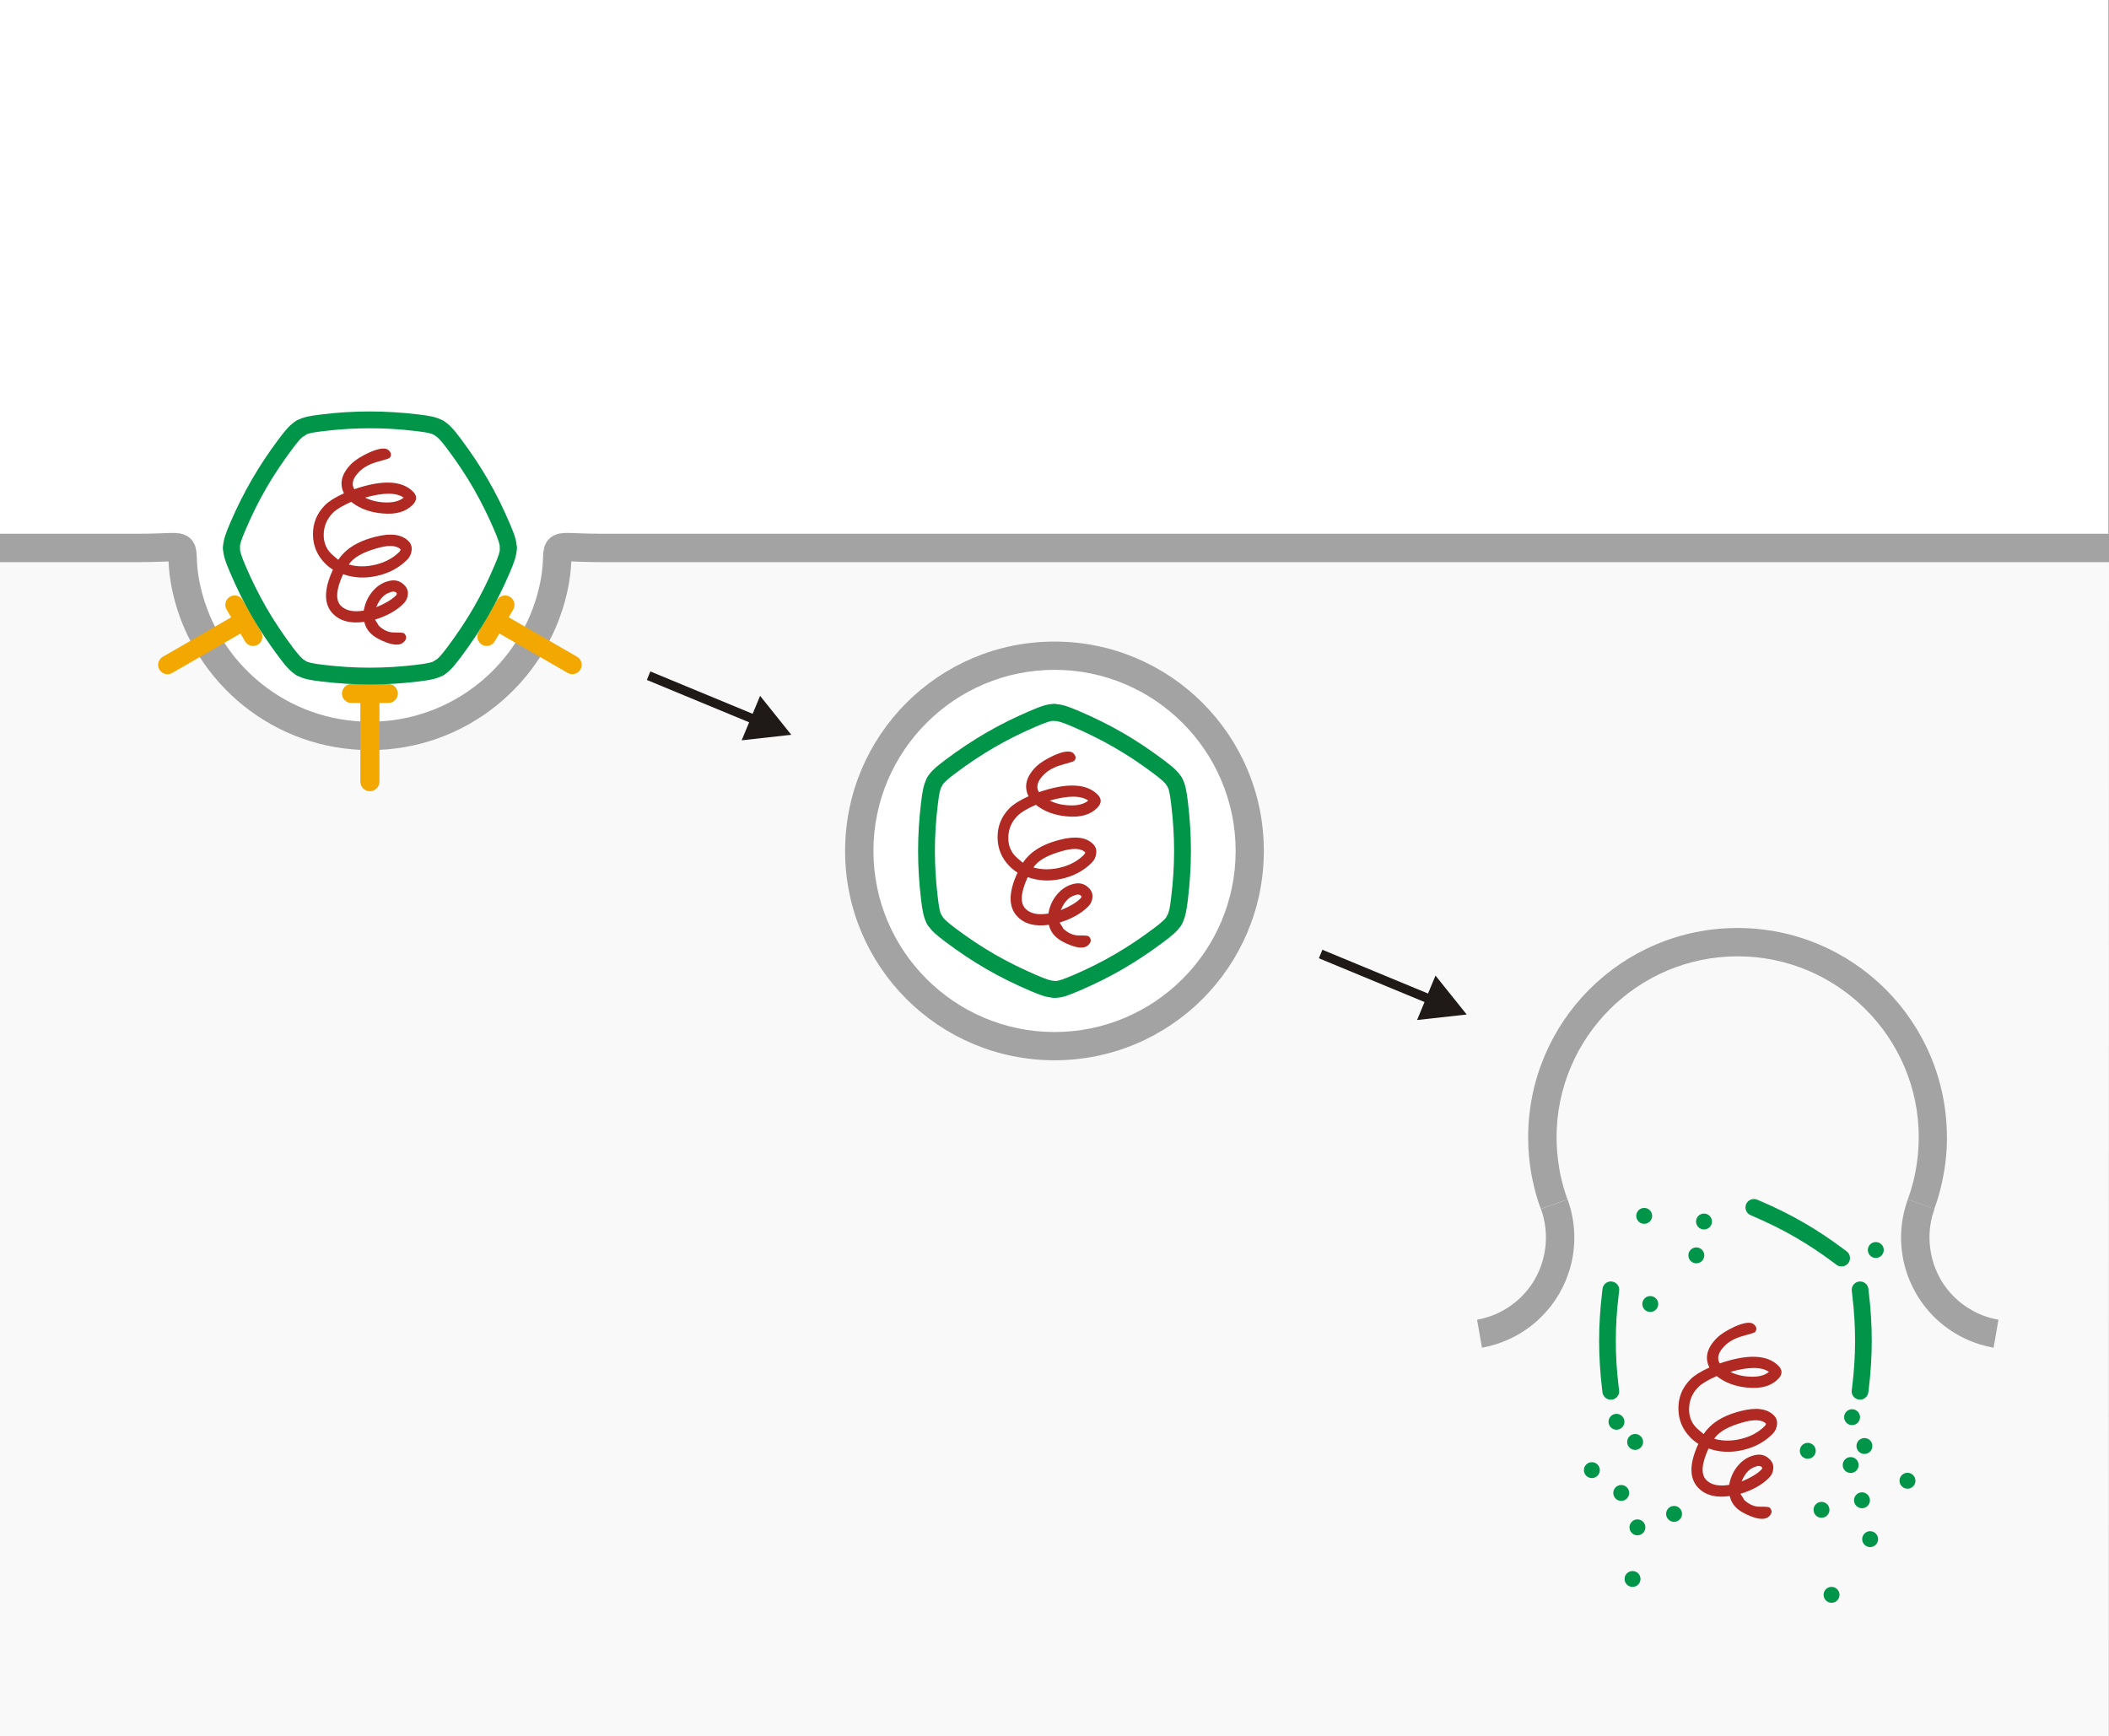
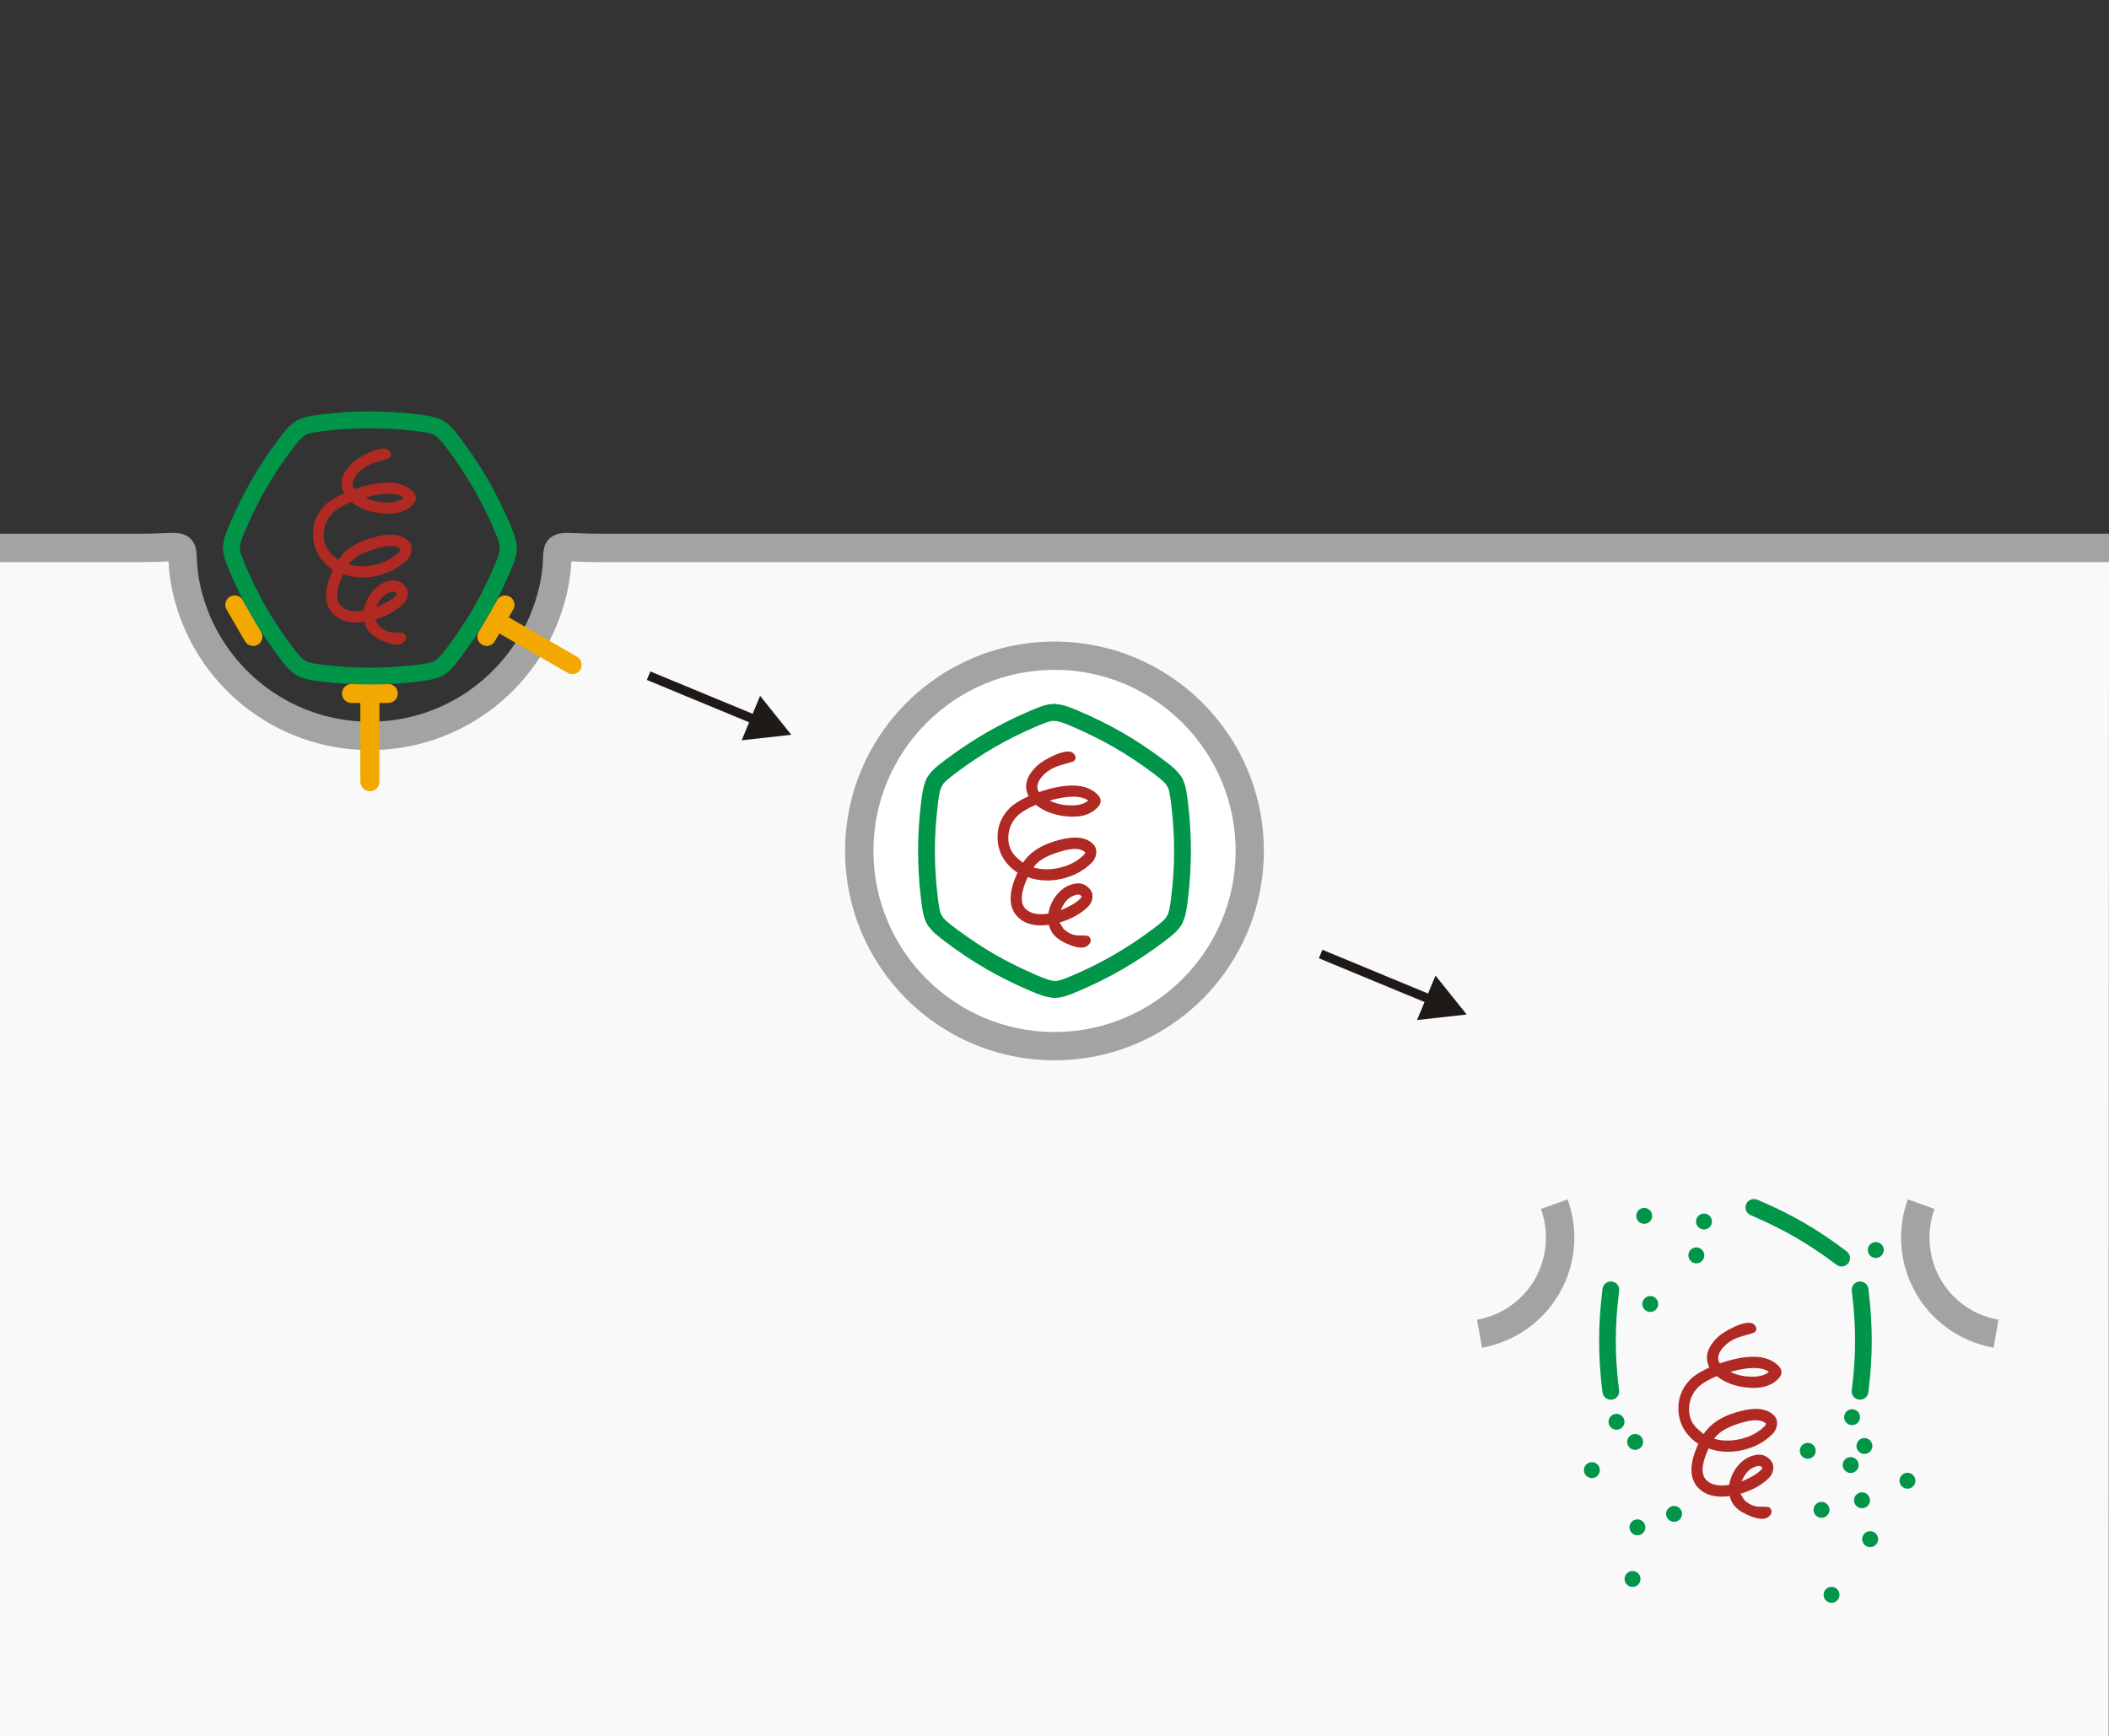
<svg xmlns="http://www.w3.org/2000/svg" xml:space="preserve" width="148.516mm" height="122.276mm" style="shape-rendering:geometricPrecision; text-rendering:geometricPrecision; image-rendering:optimizeQuality; fill-rule:evenodd; clip-rule:evenodd" viewBox="0 0 30.224 24.884">
  <rect x="0" y="0" width="30.224" height="24.884" fill="#333333" stroke="none" />
  <defs>
    <style type="text/css">
   
    .str0 {stroke:#A4A3A3;stroke-width:0.407}
    .fil2 {fill:none}
    .fil0 {fill:white}
    .fil8 {fill:#009549}
    .fil6 {fill:#B02923}
    .fil3 {fill:#F2A800}
    .fil1 {fill:#F9F9F9}
    .fil5 {fill:#1F1A17;fill-rule:nonzero}
    .fil7 {fill:#009549;fill-rule:nonzero}
    .fil4 {fill:#A4A3A3;fill-rule:nonzero}
   
  </style>
  </defs>
  <g id="Layer_x0020_1">
    <g id="_57611784">
-       <polygon id="_71326048" class="fil0" points="30.22,0 30.22,24.884 0,24.884 0,0 " />
      <path id="_71324936" class="fil1" d="M30.224 7.853l-21.611 0c-0.874,0 -0.513,-0.148 -0.688,0.609 -0.276,1.194 -1.346,2.085 -2.624,2.085 -1.278,0 -2.348,-0.891 -2.624,-2.085 -0.174,-0.755 0.186,-0.609 -0.685,-0.609l-1.992 0 0 17.031 30.22 0 0.004 -17.031z" />
      <path id="_71323936" class="fil2 str0" d="M2.03506e-005 7.853l1.992 0c0.871,0 0.511,-0.147 0.685,0.609 0.276,1.194 1.346,2.085 2.624,2.085 1.278,0 2.348,-0.891 2.624,-2.085 0.175,-0.756 -0.186,-0.609 0.688,-0.609l21.611 0" />
      <g>
        <path id="_71322896" class="fil3" d="M5.435 10.024l-0.268 0 0 1.18c0,0.074 0.06,0.134 0.134,0.134l0 0c0.074,0 0.134,-0.06 0.134,-0.134l0 -1.18z" />
        <path id="_71321160" class="fil3" d="M5.301 9.805l0.264 0c0.073,0 0.134,0.06 0.134,0.134l0 0c0,0.074 -0.06,0.134 -0.134,0.134l-0.264 0 -0.264 0c-0.074,0 -0.134,-0.06 -0.134,-0.134l0 0c0,-0.074 0.061,-0.134 0.134,-0.134l0.264 0z" />
      </g>
      <g>
        <path id="_71319864" class="fil3" d="M5.435 10.024l-0.268 0 0 1.18c0,0.074 0.06,0.134 0.134,0.134l0 0c0.074,0 0.134,-0.06 0.134,-0.134l0 -1.18z" />
        <path id="_71318128" class="fil3" d="M5.301 9.805l0.264 0c0.073,0 0.134,0.06 0.134,0.134l0 0c0,0.074 -0.06,0.134 -0.134,0.134l-0.264 0 -0.264 0c-0.074,0 -0.134,-0.06 -0.134,-0.134l0 0c0,-0.074 0.061,-0.134 0.134,-0.134l0.264 0z" />
      </g>
      <g>
-         <path id="_71316952" class="fil3" d="M3.489 9.055l-0.134 -0.232 -1.022 0.59c-0.064,0.037 -0.086,0.119 -0.049,0.183l0 0c0.037,0.064 0.119,0.086 0.183,0.049l1.022 -0.59z" />
        <path id="_71315184" class="fil3" d="M3.611 8.829l0.132 0.228c0.037,0.064 0.015,0.146 -0.049,0.183l0 0c-0.064,0.037 -0.146,0.015 -0.183,-0.049l-0.132 -0.228 -0.132 -0.228c-0.037,-0.064 -0.015,-0.146 0.049,-0.183l0 0c0.064,-0.037 0.147,-0.015 0.183,0.049l0.132 0.228z" />
      </g>
      <g>
        <path id="_71314008" class="fil3" d="M7.247 8.822l-0.134 0.232 1.022 0.59c0.064,0.037 0.146,0.015 0.183,-0.049l0 0c0.037,-0.064 0.015,-0.146 -0.049,-0.183l-1.022 -0.59z" />
        <path id="_71312272" class="fil3" d="M6.991 8.829l0.132 -0.228c0.037,-0.064 0.119,-0.086 0.183,-0.049l0 0c0.064,0.037 0.086,0.119 0.049,0.183l-0.132 0.228 -0.132 0.228c-0.037,0.064 -0.119,0.086 -0.183,0.049l0 0c-0.064,-0.037 -0.086,-0.12 -0.049,-0.183l0.132 -0.228z" />
      </g>
      <circle id="_71307608" class="fil0" cx="15.112" cy="12.195" r="2.798" />
      <path id="_71309432" class="fil4" d="M15.112 14.79l0 0 0 0.001c0.716,-2.03506e-005 1.365,-0.291 1.835,-0.761 0.47,-0.47 0.761,-1.119 0.761,-1.834l-0.001 0 0 -0 0 -0 0.001 0c-2.03506e-005,-0.716 -0.291,-1.365 -0.761,-1.835 -0.47,-0.47 -1.119,-0.761 -1.834,-0.761l0 0.001 -0 0 -0 0 0 -0.001c-0.716,2.03506e-005 -1.365,0.291 -1.835,0.761 -0.47,0.47 -0.761,1.119 -0.761,1.834l0.001 0 0 0 0 0 -0.001 0c2.03506e-005,0.716 0.291,1.365 0.761,1.835 0.47,0.47 1.119,0.761 1.834,0.761l0 -0.001 0 0zm0 0.406l0 0.001 -0 0 -0 0 0 -0.001c-0.829,-8.14022e-005 -1.579,-0.336 -2.122,-0.878 -0.543,-0.543 -0.879,-1.293 -0.879,-2.122l-0.001 0 0 -0 0 -0 0.001 0c8.14022e-005,-0.829 0.336,-1.579 0.878,-2.122 0.543,-0.543 1.293,-0.879 2.122,-0.879l0 -0.001 0 0 0 0 0 0.001c0.829,8.14022e-005 1.579,0.336 2.122,0.878 0.543,0.543 0.879,1.293 0.879,2.122l0.001 0 0 0 0 0 -0.001 0c-8.14022e-005,0.829 -0.336,1.579 -0.878,2.122 -0.543,0.543 -1.293,0.879 -2.122,0.879z" />
      <g>
        <path id="_71311272" class="fil5" d="M10.786 10.373l-1.516 -0.628 0.05 -0.122 1.516 0.628 -0.05 0.122zm0.107 -0.4l0.447 0.558 -0.711 0.079 0.264 -0.637zm9.572 4.409l-1.564 -0.648 0.05 -0.122 1.564 0.648 -0.05 0.122zm0.107 -0.4l0.447 0.558 -0.711 0.079 0.264 -0.637z" />
      </g>
      <g id="_57664192">
        <path id="_50198432" class="fil6" d="M5.392 8.703c0.128,-0.053 0.221,-0.108 0.279,-0.166 0.017,-0.017 0.021,-0.03 0.011,-0.04 -0.023,-0.023 -0.057,-0.024 -0.104,-0.003 -0.036,0.013 -0.067,0.033 -0.093,0.059 -0.038,0.038 -0.069,0.087 -0.093,0.15zm-0.392 -0.612c0.12,0.034 0.249,0.034 0.385,0.001 0.136,-0.033 0.249,-0.094 0.337,-0.182 0.011,-0.011 0.018,-0.024 0.02,-0.037 -0.064,-0.06 -0.182,-0.064 -0.355,-0.011 -0.16,0.047 -0.275,0.105 -0.344,0.175 -0.023,0.023 -0.037,0.04 -0.042,0.054zm0.037 -0.9c-0.128,0.056 -0.216,0.109 -0.265,0.158 -0.087,0.087 -0.131,0.191 -0.133,0.313 -0.002,0.122 0.043,0.222 0.135,0.299l0.073 0.062c0.026,-0.038 0.054,-0.071 0.082,-0.099 0.105,-0.105 0.256,-0.182 0.451,-0.231 0.218,-0.056 0.376,-0.036 0.474,0.062 0.036,0.036 0.051,0.08 0.045,0.133 -0.006,0.053 -0.027,0.098 -0.065,0.135 -0.115,0.115 -0.258,0.191 -0.43,0.23 -0.172,0.039 -0.334,0.031 -0.487,-0.024 -0.102,0.222 -0.112,0.373 -0.031,0.454 0.07,0.07 0.179,0.092 0.327,0.068 0.021,-0.122 0.073,-0.226 0.158,-0.31 0.06,-0.06 0.131,-0.099 0.213,-0.117 0.082,-0.018 0.152,0.002 0.21,0.061 0.038,0.038 0.055,0.082 0.051,0.133 -0.004,0.051 -0.024,0.095 -0.062,0.133 -0.1,0.1 -0.236,0.176 -0.409,0.229 0.045,0.068 0.06,0.094 0.045,0.079 0.071,0.071 0.149,0.107 0.233,0.106 0.084,-0.001 0.13,0.003 0.14,0.013 0.04,0.039 0.038,0.081 -0.006,0.124 -0.047,0.047 -0.13,0.049 -0.248,0.006 -0.102,-0.038 -0.179,-0.083 -0.231,-0.135 -0.043,-0.043 -0.072,-0.097 -0.087,-0.161 -0.194,0.028 -0.342,-0.009 -0.446,-0.113 -0.135,-0.135 -0.136,-0.347 -0.003,-0.635 -0.038,-0.023 -0.074,-0.052 -0.11,-0.087 -0.117,-0.117 -0.175,-0.256 -0.176,-0.419 -0.001,-0.163 0.057,-0.302 0.173,-0.419 0.056,-0.056 0.147,-0.113 0.271,-0.169 -0.07,-0.141 -0.034,-0.282 0.107,-0.423 0.055,-0.055 0.141,-0.109 0.26,-0.164 0.141,-0.062 0.233,-0.071 0.276,-0.028 0.039,0.04 0.042,0.076 0.008,0.11 -0.006,0.006 -0.063,0.024 -0.172,0.054 -0.109,0.03 -0.196,0.077 -0.26,0.141 -0.092,0.092 -0.116,0.176 -0.071,0.251 0.401,-0.137 0.681,-0.126 0.841,0.034 0.062,0.062 0.06,0.126 -0.006,0.192 -0.1,0.1 -0.245,0.14 -0.437,0.121 -0.173,-0.015 -0.32,-0.07 -0.44,-0.164zm0.748 -0.059c-0.106,-0.075 -0.29,-0.075 -0.553,0 0.083,0.041 0.175,0.064 0.276,0.068 0.121,0.007 0.214,-0.016 0.277,-0.068z" />
        <g>
          <path id="_57671616" class="fil7" d="M6.233 6.239c-0.058,-0.033 -0.077,-0.107 -0.044,-0.164 0.033,-0.058 0.107,-0.077 0.164,-0.044 0.047,0.027 0.088,0.062 0.13,0.108 0.038,0.041 0.077,0.092 0.126,0.157 0.072,0.096 0.139,0.191 0.203,0.287 0.063,0.094 0.123,0.192 0.182,0.293l0 0c0.057,0.099 0.111,0.2 0.163,0.304 0.05,0.101 0.099,0.208 0.147,0.32 0.032,0.076 0.057,0.136 0.073,0.188 0.019,0.06 0.028,0.112 0.028,0.166 8.14022e-005,0.067 -0.054,0.121 -0.12,0.121 -0.067,8.14022e-005 -0.121,-0.054 -0.121,-0.12 -8.14022e-005,-0.028 -0.006,-0.058 -0.018,-0.095 -0.014,-0.046 -0.036,-0.098 -0.064,-0.165 -0.044,-0.103 -0.091,-0.205 -0.142,-0.307 -0.05,-0.1 -0.101,-0.196 -0.156,-0.291l0 -0c-0.054,-0.093 -0.111,-0.186 -0.174,-0.28 -0.061,-0.093 -0.126,-0.184 -0.195,-0.276 -0.044,-0.059 -0.079,-0.104 -0.111,-0.138 -0.027,-0.029 -0.05,-0.049 -0.073,-0.063z" />
          <path id="_57671408" class="fil7" d="M4.369 6.239c-0.058,0.033 -0.131,0.013 -0.165,-0.044 -0.033,-0.058 -0.013,-0.131 0.044,-0.165 0.047,-0.027 0.097,-0.045 0.158,-0.059 0.053,-0.012 0.117,-0.021 0.199,-0.031 0.237,-0.029 0.465,-0.043 0.692,-0.043 0.228,-0 0.456,0.014 0.692,0.042 0.084,0.01 0.149,0.019 0.202,0.031 0.062,0.014 0.112,0.032 0.161,0.06 0.058,0.033 0.077,0.107 0.044,0.164 -0.033,0.058 -0.107,0.077 -0.164,0.044 -0.024,-0.014 -0.053,-0.024 -0.093,-0.033 -0.048,-0.011 -0.105,-0.018 -0.179,-0.027 -0.226,-0.027 -0.445,-0.041 -0.663,-0.04 -0.219,0 -0.438,0.014 -0.664,0.041 -0.072,0.009 -0.128,0.016 -0.175,0.027 -0.038,0.008 -0.067,0.018 -0.091,0.032z" />
          <path id="_57670032" class="fil7" d="M3.437 7.853c0,0.067 -0.054,0.121 -0.12,0.121 -0.067,0 -0.121,-0.054 -0.121,-0.12 -0,-0.055 0.01,-0.108 0.029,-0.169 0.018,-0.057 0.042,-0.117 0.074,-0.191 0.093,-0.217 0.195,-0.421 0.31,-0.62 0.115,-0.199 0.242,-0.39 0.383,-0.578 0.047,-0.063 0.087,-0.113 0.126,-0.157 0.043,-0.047 0.084,-0.082 0.13,-0.108 0.058,-0.034 0.132,-0.014 0.165,0.044 0.034,0.058 0.014,0.131 -0.044,0.165 -0.025,0.015 -0.048,0.034 -0.074,0.062 -0.029,0.032 -0.065,0.078 -0.11,0.138 -0.138,0.185 -0.26,0.367 -0.368,0.554 -0.108,0.187 -0.206,0.383 -0.296,0.595 -0.031,0.072 -0.053,0.127 -0.066,0.168 -0.012,0.037 -0.018,0.067 -0.018,0.096z" />
          <path id="_57663384" class="fil7" d="M4.369 9.468c0.058,0.033 0.077,0.107 0.044,0.164 -0.033,0.058 -0.107,0.077 -0.164,0.044 -0.047,-0.027 -0.088,-0.062 -0.13,-0.108 -0.038,-0.041 -0.077,-0.092 -0.126,-0.157 -0.072,-0.096 -0.139,-0.191 -0.203,-0.287 -0.063,-0.094 -0.123,-0.192 -0.182,-0.293l-0 -0c-0.057,-0.099 -0.111,-0.2 -0.163,-0.304 -0.05,-0.101 -0.099,-0.208 -0.147,-0.32 -0.032,-0.076 -0.057,-0.136 -0.073,-0.188 -0.019,-0.06 -0.028,-0.112 -0.028,-0.166 -8.14022e-005,-0.067 0.054,-0.121 0.12,-0.121 0.067,-8.14022e-005 0.121,0.054 0.121,0.12 8.14022e-005,0.028 0.006,0.058 0.018,0.095 0.014,0.046 0.036,0.098 0.064,0.165 0.044,0.103 0.091,0.205 0.142,0.307 0.05,0.1 0.101,0.196 0.156,0.291l-0 0c0.053,0.093 0.111,0.186 0.174,0.28 0.061,0.093 0.126,0.184 0.195,0.276 0.044,0.059 0.079,0.104 0.111,0.138 0.027,0.029 0.05,0.049 0.073,0.063z" />
          <path id="_57663056" class="fil7" d="M6.233 9.468c0.058,-0.033 0.131,-0.013 0.165,0.044 0.033,0.058 0.013,0.131 -0.044,0.165 -0.047,0.027 -0.097,0.045 -0.158,0.059 -0.053,0.012 -0.117,0.021 -0.199,0.031 -0.237,0.029 -0.465,0.043 -0.692,0.043 -0.228,0 -0.456,-0.014 -0.692,-0.042 -0.084,-0.01 -0.149,-0.019 -0.202,-0.031 -0.062,-0.014 -0.112,-0.032 -0.161,-0.06 -0.058,-0.033 -0.077,-0.107 -0.044,-0.164 0.033,-0.058 0.107,-0.077 0.164,-0.044 0.024,0.014 0.053,0.024 0.093,0.033 0.048,0.011 0.105,0.018 0.179,0.027 0.226,0.027 0.445,0.041 0.663,0.04 0.219,-0 0.438,-0.014 0.664,-0.041 0.072,-0.009 0.128,-0.016 0.175,-0.027 0.038,-0.008 0.067,-0.018 0.091,-0.032z" />
          <path id="_57665064" class="fil7" d="M7.165 7.854c-0,-0.067 0.054,-0.121 0.12,-0.121 0.067,-0 0.121,0.054 0.121,0.12 0,0.055 -0.01,0.108 -0.029,0.169 -0.018,0.057 -0.042,0.117 -0.074,0.191 -0.093,0.217 -0.195,0.421 -0.31,0.62 -0.115,0.199 -0.242,0.389 -0.383,0.578 -0.048,0.063 -0.087,0.113 -0.126,0.157 -0.043,0.047 -0.084,0.082 -0.13,0.108 -0.058,0.034 -0.132,0.014 -0.165,-0.044 -0.034,-0.058 -0.014,-0.131 0.044,-0.165 0.025,-0.015 0.048,-0.034 0.074,-0.062 0.029,-0.032 0.065,-0.078 0.11,-0.138 0.138,-0.185 0.26,-0.367 0.368,-0.554 0.108,-0.187 0.206,-0.383 0.296,-0.595 0.031,-0.072 0.053,-0.127 0.066,-0.168 0.012,-0.037 0.018,-0.067 0.018,-0.096z" />
        </g>
      </g>
      <g id="_57651440">
        <path id="_50198432_0" class="fil6" d="M15.203 13.045c0.128,-0.053 0.221,-0.108 0.279,-0.166 0.017,-0.017 0.021,-0.03 0.011,-0.04 -0.023,-0.023 -0.057,-0.024 -0.104,-0.003 -0.036,0.013 -0.067,0.033 -0.093,0.059 -0.038,0.038 -0.069,0.087 -0.093,0.15zm-0.392 -0.612c0.12,0.034 0.249,0.034 0.385,0.001 0.136,-0.033 0.249,-0.094 0.337,-0.182 0.011,-0.011 0.018,-0.024 0.02,-0.037 -0.064,-0.06 -0.182,-0.064 -0.355,-0.011 -0.16,0.047 -0.275,0.105 -0.344,0.175 -0.023,0.023 -0.037,0.04 -0.042,0.054zm0.037 -0.9c-0.128,0.056 -0.216,0.109 -0.265,0.158 -0.087,0.087 -0.131,0.191 -0.133,0.313 -0.002,0.122 0.043,0.222 0.135,0.299l0.073 0.062c0.026,-0.038 0.054,-0.071 0.082,-0.099 0.105,-0.105 0.256,-0.182 0.451,-0.231 0.218,-0.056 0.376,-0.036 0.474,0.062 0.036,0.036 0.051,0.08 0.045,0.133 -0.006,0.053 -0.027,0.098 -0.065,0.135 -0.115,0.115 -0.258,0.191 -0.43,0.23 -0.172,0.039 -0.334,0.031 -0.487,-0.024 -0.102,0.222 -0.112,0.373 -0.031,0.454 0.07,0.07 0.179,0.092 0.327,0.068 0.021,-0.122 0.073,-0.226 0.158,-0.31 0.06,-0.06 0.131,-0.099 0.213,-0.117 0.082,-0.018 0.152,0.002 0.21,0.061 0.038,0.038 0.055,0.082 0.051,0.133 -0.004,0.051 -0.024,0.095 -0.062,0.133 -0.1,0.1 -0.236,0.176 -0.409,0.229 0.045,0.068 0.06,0.094 0.045,0.079 0.071,0.071 0.149,0.107 0.233,0.106 0.084,-0.001 0.13,0.003 0.14,0.013 0.04,0.039 0.038,0.081 -0.006,0.124 -0.047,0.047 -0.13,0.049 -0.248,0.006 -0.102,-0.038 -0.179,-0.083 -0.231,-0.135 -0.043,-0.043 -0.072,-0.097 -0.087,-0.161 -0.194,0.028 -0.342,-0.009 -0.446,-0.113 -0.135,-0.135 -0.136,-0.347 -0.003,-0.635 -0.038,-0.023 -0.074,-0.052 -0.11,-0.087 -0.117,-0.117 -0.175,-0.256 -0.176,-0.419 -0.001,-0.163 0.057,-0.302 0.173,-0.419 0.056,-0.056 0.147,-0.113 0.271,-0.169 -0.07,-0.141 -0.034,-0.282 0.107,-0.423 0.055,-0.055 0.141,-0.109 0.26,-0.164 0.141,-0.062 0.233,-0.071 0.276,-0.028 0.039,0.04 0.042,0.076 0.008,0.11 -0.006,0.006 -0.063,0.024 -0.172,0.054 -0.109,0.03 -0.196,0.077 -0.26,0.141 -0.092,0.092 -0.116,0.176 -0.071,0.251 0.401,-0.137 0.681,-0.126 0.841,0.034 0.062,0.062 0.06,0.126 -0.006,0.192 -0.1,0.1 -0.245,0.14 -0.437,0.121 -0.173,-0.015 -0.32,-0.07 -0.44,-0.164zm0.748 -0.059c-0.106,-0.075 -0.29,-0.075 -0.553,0 0.083,0.041 0.175,0.064 0.276,0.068 0.121,0.007 0.214,-0.016 0.277,-0.068z" />
        <g>
          <path id="_57660160" class="fil7" d="M15.112 10.331c-0.066,0 -0.12,-0.054 -0.12,-0.12 0,-0.066 0.054,-0.12 0.12,-0.12 0.055,0 0.107,0.01 0.166,0.028 0.053,0.017 0.113,0.041 0.188,0.073 0.11,0.047 0.216,0.096 0.319,0.147 0.102,0.05 0.203,0.105 0.304,0.163l0 0c0.099,0.057 0.197,0.118 0.293,0.182 0.094,0.063 0.19,0.13 0.287,0.203 0.066,0.05 0.117,0.089 0.157,0.126 0.046,0.043 0.081,0.083 0.108,0.13 0.033,0.058 0.014,0.131 -0.044,0.165 -0.058,0.033 -0.131,0.014 -0.165,-0.044 -0.014,-0.024 -0.034,-0.047 -0.063,-0.073 -0.035,-0.032 -0.08,-0.067 -0.138,-0.111 -0.09,-0.067 -0.182,-0.132 -0.276,-0.195 -0.093,-0.061 -0.186,-0.119 -0.281,-0.174l0 -0c-0.093,-0.053 -0.189,-0.105 -0.29,-0.155 -0.099,-0.049 -0.202,-0.097 -0.307,-0.142 -0.068,-0.029 -0.121,-0.05 -0.165,-0.064 -0.038,-0.012 -0.068,-0.018 -0.095,-0.018z" />
          <path id="_57658784" class="fil7" d="M13.498 11.263c-0.033,0.058 -0.107,0.077 -0.165,0.044 -0.058,-0.033 -0.077,-0.107 -0.044,-0.165 0.027,-0.047 0.061,-0.087 0.108,-0.13 0.04,-0.037 0.091,-0.076 0.157,-0.126 0.191,-0.143 0.382,-0.27 0.578,-0.384 0.197,-0.114 0.402,-0.216 0.621,-0.31 0.077,-0.033 0.138,-0.058 0.19,-0.075 0.06,-0.019 0.113,-0.029 0.169,-0.028 0.066,0 0.12,0.054 0.12,0.12 0,0.066 -0.054,0.12 -0.12,0.12 -0.028,-8.14022e-005 -0.058,0.006 -0.096,0.018 -0.046,0.015 -0.1,0.037 -0.169,0.066 -0.21,0.09 -0.405,0.187 -0.594,0.297 -0.19,0.11 -0.372,0.231 -0.554,0.368 -0.058,0.043 -0.103,0.078 -0.138,0.111 -0.029,0.026 -0.049,0.049 -0.063,0.073z" />
          <path id="_57657408" class="fil7" d="M13.498 13.127c0.033,0.058 0.014,0.131 -0.044,0.165 -0.058,0.033 -0.131,0.014 -0.165,-0.044 -0.027,-0.047 -0.046,-0.098 -0.059,-0.161 -0.013,-0.058 -0.022,-0.122 -0.031,-0.202 -0.028,-0.234 -0.042,-0.462 -0.042,-0.692 0,-0.23 0.015,-0.458 0.043,-0.692 0.009,-0.079 0.018,-0.141 0.031,-0.199 0.014,-0.063 0.032,-0.113 0.058,-0.159 0.033,-0.058 0.107,-0.078 0.165,-0.045 0.058,0.033 0.078,0.107 0.045,0.165 -0.014,0.025 -0.024,0.054 -0.033,0.091 -0.009,0.042 -0.017,0.1 -0.026,0.175 -0.028,0.229 -0.042,0.448 -0.042,0.664 -0,0.216 0.013,0.435 0.041,0.664 0.009,0.077 0.017,0.136 0.027,0.179 0.008,0.038 0.018,0.067 0.033,0.092z" />
          <path id="_57655776" class="fil7" d="M15.112 14.059c0.066,0 0.12,0.054 0.12,0.12 0,0.066 -0.054,0.12 -0.12,0.12 -0.055,-0 -0.107,-0.01 -0.166,-0.028 -0.053,-0.017 -0.113,-0.041 -0.188,-0.073 -0.11,-0.047 -0.216,-0.096 -0.319,-0.147 -0.102,-0.05 -0.203,-0.105 -0.304,-0.163l-0 0c-0.099,-0.057 -0.197,-0.118 -0.293,-0.182 -0.094,-0.063 -0.19,-0.13 -0.287,-0.203 -0.066,-0.05 -0.117,-0.089 -0.157,-0.126 -0.046,-0.043 -0.081,-0.083 -0.108,-0.13 -0.033,-0.058 -0.014,-0.131 0.044,-0.165 0.058,-0.033 0.131,-0.014 0.165,0.044 0.014,0.024 0.034,0.047 0.063,0.073 0.035,0.032 0.08,0.067 0.138,0.111 0.09,0.067 0.182,0.132 0.276,0.195 0.093,0.061 0.186,0.119 0.281,0.174l-0 0c0.093,0.053 0.189,0.105 0.29,0.155 0.099,0.049 0.202,0.096 0.307,0.142 0.068,0.029 0.121,0.05 0.165,0.064 0.038,0.012 0.068,0.018 0.095,0.018z" />
          <path id="_57654400" class="fil7" d="M16.726 13.127c0.033,-0.058 0.107,-0.077 0.165,-0.044 0.058,0.033 0.077,0.107 0.044,0.165 -0.027,0.047 -0.061,0.087 -0.108,0.13 -0.04,0.037 -0.091,0.076 -0.157,0.126 -0.191,0.143 -0.382,0.27 -0.578,0.384 -0.197,0.114 -0.402,0.216 -0.621,0.31 -0.077,0.033 -0.138,0.058 -0.19,0.075 -0.06,0.019 -0.113,0.029 -0.169,0.028 -0.066,0 -0.12,-0.054 -0.12,-0.12 0,-0.066 0.054,-0.12 0.12,-0.12 0.028,6.10517e-005 0.058,-0.006 0.096,-0.018 0.046,-0.015 0.1,-0.037 0.169,-0.066 0.21,-0.09 0.405,-0.187 0.594,-0.297 0.19,-0.11 0.372,-0.231 0.554,-0.368 0.058,-0.043 0.103,-0.078 0.138,-0.111 0.029,-0.026 0.049,-0.049 0.063,-0.073z" />
          <path id="_57652392" class="fil7" d="M16.726 11.263c-0.033,-0.058 -0.014,-0.131 0.044,-0.165 0.058,-0.033 0.131,-0.014 0.165,0.044 0.027,0.047 0.046,0.098 0.059,0.161 0.013,0.059 0.022,0.122 0.031,0.202 0.028,0.234 0.042,0.462 0.042,0.692 -0,0.23 -0.015,0.458 -0.043,0.692 -0.009,0.079 -0.018,0.141 -0.031,0.199 -0.014,0.063 -0.032,0.113 -0.058,0.159 -0.033,0.058 -0.107,0.078 -0.165,0.045 -0.058,-0.033 -0.078,-0.107 -0.045,-0.165 0.014,-0.025 0.024,-0.054 0.033,-0.091 0.009,-0.042 0.017,-0.1 0.026,-0.175 0.028,-0.229 0.042,-0.448 0.042,-0.664 0,-0.216 -0.013,-0.435 -0.041,-0.664 -0.009,-0.077 -0.017,-0.136 -0.027,-0.179 -0.008,-0.038 -0.018,-0.067 -0.033,-0.092z" />
        </g>
      </g>
      <g id="_57611888">
-         <path id="_57650440" class="fil2" d="M21.201 18.468c0.407,-0.072 0.762,-0.32 0.969,-0.678 0.207,-0.358 0.244,-0.79 0.103,-1.178" />
        <path id="_57649152" class="fil2" d="M27.531 16.611c0.111,-0.306 0.169,-0.631 0.169,-0.957 0,-1.545 -1.253,-2.798 -2.798,-2.798 -1.545,0 -2.798,1.253 -2.798,2.798 0,0.326 0.057,0.65 0.169,0.957" />
        <path id="_57639936" class="fil2" d="M28.603 18.468c-0.407,-0.072 -0.762,-0.32 -0.969,-0.678 -0.207,-0.358 -0.244,-0.79 -0.103,-1.178" />
        <g>
          <path id="_57438008" class="fil4" d="M21.166 18.914l0.001 -0c0.051,-0.009 0.098,-0.02 0.143,-0.034 0.047,-0.014 0.093,-0.032 0.137,-0.051 0.228,-0.102 0.421,-0.274 0.548,-0.493l0 -0.001 0.001 -0.001 0 0c0.024,-0.042 0.046,-0.086 0.065,-0.132 0.018,-0.042 0.034,-0.088 0.048,-0.138 0.068,-0.24 0.061,-0.498 -0.026,-0.737l0.382 -0.138c0.116,0.32 0.127,0.665 0.036,0.986 -0.017,0.059 -0.039,0.121 -0.065,0.184 -0.025,0.06 -0.055,0.119 -0.088,0.177l0 0.001 -0.001 0.001 -0 -0c-0.171,0.295 -0.429,0.525 -0.733,0.661 -0.06,0.027 -0.121,0.05 -0.183,0.069 -0.065,0.02 -0.129,0.036 -0.192,0.047l-0.001 0 -0.07 -0.401z" />
-           <path id="_57639480" class="fil4" d="M27.721 17.328l-0 0.001 -0.264 -0.098 -0.116 -0.042c0.015,-0.04 0.028,-0.08 0.04,-0.12 0.011,-0.034 0.022,-0.075 0.034,-0.122l0.001 0c0.053,-0.208 0.081,-0.425 0.081,-0.645l0 -0 0.001 0c-2.03506e-005,-0.716 -0.291,-1.365 -0.761,-1.835 -0.47,-0.47 -1.119,-0.761 -1.834,-0.761l0 0.001 -0 0 -0 0 0 -0.001c-0.716,2.03506e-005 -1.365,0.291 -1.835,0.761 -0.47,0.47 -0.761,1.119 -0.761,1.834l0.001 0 0 0 0 0.001 -0.001 0c2.03506e-005,0.149 0.014,0.299 0.04,0.451 0.006,0.036 0.011,0.06 0.013,0.072 0.025,0.123 0.06,0.245 0.103,0.364l-0.382 0.138c-0.05,-0.137 -0.09,-0.278 -0.119,-0.421 -0.008,-0.04 -0.014,-0.068 -0.017,-0.084 -0.03,-0.169 -0.045,-0.343 -0.045,-0.52l-0.001 0 0 -0.001 0 -0 0.001 0c8.14022e-005,-0.829 0.336,-1.579 0.878,-2.122 0.543,-0.543 1.293,-0.879 2.122,-0.879l0 -0.001 0 0 0 0 0 0.001c0.829,8.14022e-005 1.579,0.336 2.122,0.878 0.543,0.543 0.879,1.293 0.879,2.122l0.001 0 0 0c0,0.249 -0.032,0.5 -0.095,0.745l0.001 0c-0.01,0.041 -0.024,0.088 -0.04,0.141 -0.015,0.047 -0.03,0.093 -0.047,0.139l-0.001 0.002z" />
          <path id="_57640888" class="fil4" d="M28.568 19.315l-0.001 -0c-0.063,-0.011 -0.127,-0.027 -0.192,-0.047 -0.062,-0.019 -0.123,-0.042 -0.183,-0.069 -0.305,-0.136 -0.563,-0.366 -0.733,-0.661l-0 0 -0.001 -0.001 0 -0.001c-0.033,-0.058 -0.063,-0.117 -0.088,-0.177 -0.027,-0.063 -0.049,-0.125 -0.065,-0.184 -0.091,-0.321 -0.081,-0.666 0.036,-0.986l0.382 0.138c-0.087,0.239 -0.094,0.497 -0.026,0.737 0.014,0.05 0.03,0.096 0.048,0.138 0.019,0.045 0.041,0.089 0.065,0.132l0 -0 0.001 0.001 0 0.001c0.127,0.22 0.32,0.391 0.548,0.493 0.044,0.02 0.09,0.037 0.137,0.051 0.044,0.014 0.092,0.025 0.143,0.034l0.001 0 -0.07 0.401z" />
        </g>
        <g>
          <path id="_50198432_1" class="fil6" d="M24.959 21.233c0.128,-0.053 0.221,-0.108 0.279,-0.166 0.017,-0.017 0.021,-0.03 0.011,-0.039 -0.023,-0.023 -0.057,-0.024 -0.104,-0.003 -0.036,0.013 -0.067,0.033 -0.093,0.059 -0.038,0.038 -0.069,0.087 -0.093,0.149zm-0.392 -0.612c0.12,0.034 0.249,0.034 0.385,0.001 0.136,-0.033 0.249,-0.094 0.337,-0.182 0.011,-0.011 0.018,-0.024 0.02,-0.037 -0.064,-0.06 -0.182,-0.064 -0.355,-0.011 -0.16,0.047 -0.274,0.105 -0.344,0.175 -0.023,0.023 -0.037,0.04 -0.042,0.054zm0.037 -0.9c-0.128,0.056 -0.216,0.109 -0.265,0.158 -0.086,0.086 -0.131,0.191 -0.133,0.313 -0.002,0.122 0.043,0.222 0.135,0.299l0.073 0.062c0.026,-0.038 0.054,-0.071 0.082,-0.099 0.105,-0.105 0.256,-0.182 0.451,-0.231 0.218,-0.056 0.376,-0.036 0.474,0.062 0.036,0.036 0.051,0.08 0.045,0.133 -0.006,0.053 -0.027,0.098 -0.065,0.135 -0.115,0.115 -0.258,0.191 -0.43,0.23 -0.172,0.039 -0.334,0.031 -0.486,-0.024 -0.102,0.222 -0.112,0.373 -0.031,0.454 0.07,0.07 0.179,0.092 0.327,0.068 0.021,-0.122 0.073,-0.226 0.158,-0.31 0.06,-0.06 0.131,-0.099 0.213,-0.117 0.082,-0.018 0.152,0.002 0.21,0.061 0.038,0.038 0.055,0.082 0.051,0.133 -0.004,0.051 -0.024,0.095 -0.062,0.133 -0.1,0.1 -0.236,0.176 -0.409,0.228 0.045,0.068 0.06,0.094 0.045,0.079 0.071,0.071 0.149,0.107 0.233,0.106 0.084,-0.001 0.13,0.003 0.14,0.013 0.039,0.039 0.038,0.081 -0.006,0.124 -0.047,0.047 -0.13,0.049 -0.248,0.006 -0.102,-0.038 -0.179,-0.083 -0.231,-0.135 -0.043,-0.043 -0.072,-0.097 -0.087,-0.161 -0.194,0.028 -0.342,-0.009 -0.446,-0.113 -0.135,-0.135 -0.136,-0.347 -0.003,-0.635 -0.038,-0.023 -0.074,-0.052 -0.11,-0.087 -0.117,-0.117 -0.175,-0.256 -0.176,-0.419 -0.001,-0.163 0.057,-0.302 0.173,-0.419 0.056,-0.056 0.147,-0.113 0.271,-0.169 -0.07,-0.141 -0.034,-0.282 0.107,-0.423 0.055,-0.055 0.141,-0.109 0.259,-0.164 0.141,-0.062 0.233,-0.071 0.276,-0.028 0.039,0.039 0.042,0.076 0.008,0.11 -0.006,0.006 -0.063,0.024 -0.172,0.054 -0.109,0.03 -0.196,0.077 -0.259,0.141 -0.092,0.092 -0.116,0.176 -0.07,0.251 0.4,-0.137 0.681,-0.126 0.84,0.034 0.062,0.062 0.06,0.126 -0.006,0.192 -0.1,0.1 -0.245,0.14 -0.437,0.121 -0.173,-0.015 -0.32,-0.07 -0.44,-0.164zm0.747 -0.059c-0.106,-0.075 -0.29,-0.075 -0.553,0 0.083,0.041 0.175,0.064 0.276,0.068 0.121,0.007 0.214,-0.016 0.277,-0.068z" />
          <circle id="_57637152" class="fil8" cx="26.542" cy="20.311" r="0.114" />
          <circle id="_57636208" class="fil8" cx="26.719" cy="20.724" r="0.114" />
          <circle id="_57635264" class="fil8" cx="26.522" cy="20.997" r="0.114" />
          <circle id="_57634288" class="fil8" cx="26.684" cy="21.502" r="0.114" />
          <circle id="_57633344" class="fil8" cx="27.336" cy="21.222" r="0.114" />
          <circle id="_57632400" class="fil8" cx="26.104" cy="21.639" r="0.114" />
          <circle id="_57631456" class="fil8" cx="26.801" cy="22.059" r="0.114" />
          <circle id="_57630480" class="fil8" cx="23.166" cy="20.377" r="0.114" />
          <circle id="_57629536" class="fil8" cx="22.813" cy="21.07" r="0.114" />
          <circle id="_57628592" class="fil8" cx="23.396" cy="22.63" r="0.114" />
          <circle id="_57627512" class="fil8" cx="23.433" cy="20.666" r="0.114" />
          <circle id="_57626568" class="fil8" cx="23.991" cy="21.697" r="0.114" />
-           <circle id="_57286312" class="fil8" cx="23.234" cy="21.397" r="0.114" />
          <circle id="_57625328" class="fil8" cx="23.466" cy="21.89" r="0.114" />
          <circle id="_57624384" class="fil8" cx="23.563" cy="17.426" r="0.114" />
          <circle id="_57623440" class="fil8" cx="24.31" cy="17.992" r="0.114" />
          <circle id="_57622464" class="fil8" cx="24.42" cy="17.507" r="0.114" />
          <circle id="_57621984" class="fil8" cx="26.882" cy="17.915" r="0.114" />
          <circle id="_57621040" class="fil8" cx="25.907" cy="20.793" r="0.114" />
          <circle id="_57620096" class="fil8" cx="26.248" cy="22.857" r="0.114" />
          <circle id="_57619016" class="fil8" cx="23.65" cy="18.689" r="0.114" />
          <path id="_57617664" class="fil7" d="M25.088 17.416c-0.061,-0.026 -0.09,-0.096 -0.064,-0.158 0.026,-0.061 0.096,-0.09 0.158,-0.064l0.043 0.018 0 0c0.11,0.047 0.216,0.096 0.319,0.147 0.102,0.05 0.203,0.105 0.304,0.163l0 0c0.099,0.057 0.197,0.118 0.293,0.182 0.094,0.063 0.19,0.13 0.287,0.203l0 0 0.036 0.027c0.053,0.04 0.064,0.116 0.024,0.169 -0.04,0.053 -0.116,0.064 -0.169,0.024l-0.036 -0.027 0 -0c-0.09,-0.067 -0.181,-0.132 -0.276,-0.195 -0.093,-0.061 -0.186,-0.119 -0.28,-0.174l0 -0c-0.093,-0.053 -0.189,-0.105 -0.29,-0.155 -0.099,-0.049 -0.202,-0.096 -0.307,-0.142l8.14022e-005 -0 -0.043 -0.018z" />
          <path id="_57616400" class="fil7" d="M23.204 19.926c0.008,0.066 -0.039,0.126 -0.105,0.134 -0.066,0.008 -0.126,-0.039 -0.134,-0.105l-0.006 -0.05 0 -0c-0.028,-0.234 -0.042,-0.462 -0.042,-0.692 0,-0.23 0.015,-0.458 0.043,-0.692l0 -0 0.003 -0.026 0 -0 0.003 -0.024c0.008,-0.066 0.069,-0.113 0.134,-0.104 0.066,0.008 0.113,0.069 0.104,0.134l-0.003 0.024 0 4.07011e-005 -0.003 0.026 -4.07011e-005 0c-0.028,0.229 -0.042,0.447 -0.042,0.663 -0,0.216 0.013,0.434 0.041,0.663l6.10517e-005 0 0.006 0.05z" />
          <path id="_57613472" class="fil7" d="M26.538 18.501c-0.008,-0.066 0.038,-0.126 0.104,-0.134 0.066,-0.008 0.126,0.038 0.134,0.104l0.003 0.027 0 0 0.003 0.028 0 0c0.028,0.234 0.042,0.462 0.042,0.692 -0,0.23 -0.015,0.458 -0.043,0.692l0 0 -0.003 0.023 -0 0 -0.003 0.022c-0.008,0.066 -0.069,0.113 -0.134,0.104 -0.066,-0.008 -0.113,-0.069 -0.104,-0.134l0.003 -0.021 -0 -4.07011e-005 0.003 -0.023 6.10517e-005 0c0.028,-0.229 0.042,-0.447 0.042,-0.663 0,-0.216 -0.013,-0.434 -0.041,-0.663l-4.07011e-005 0 -0.003 -0.028 0 -6.10517e-005 -0.003 -0.026z" />
        </g>
      </g>
    </g>
  </g>
</svg>